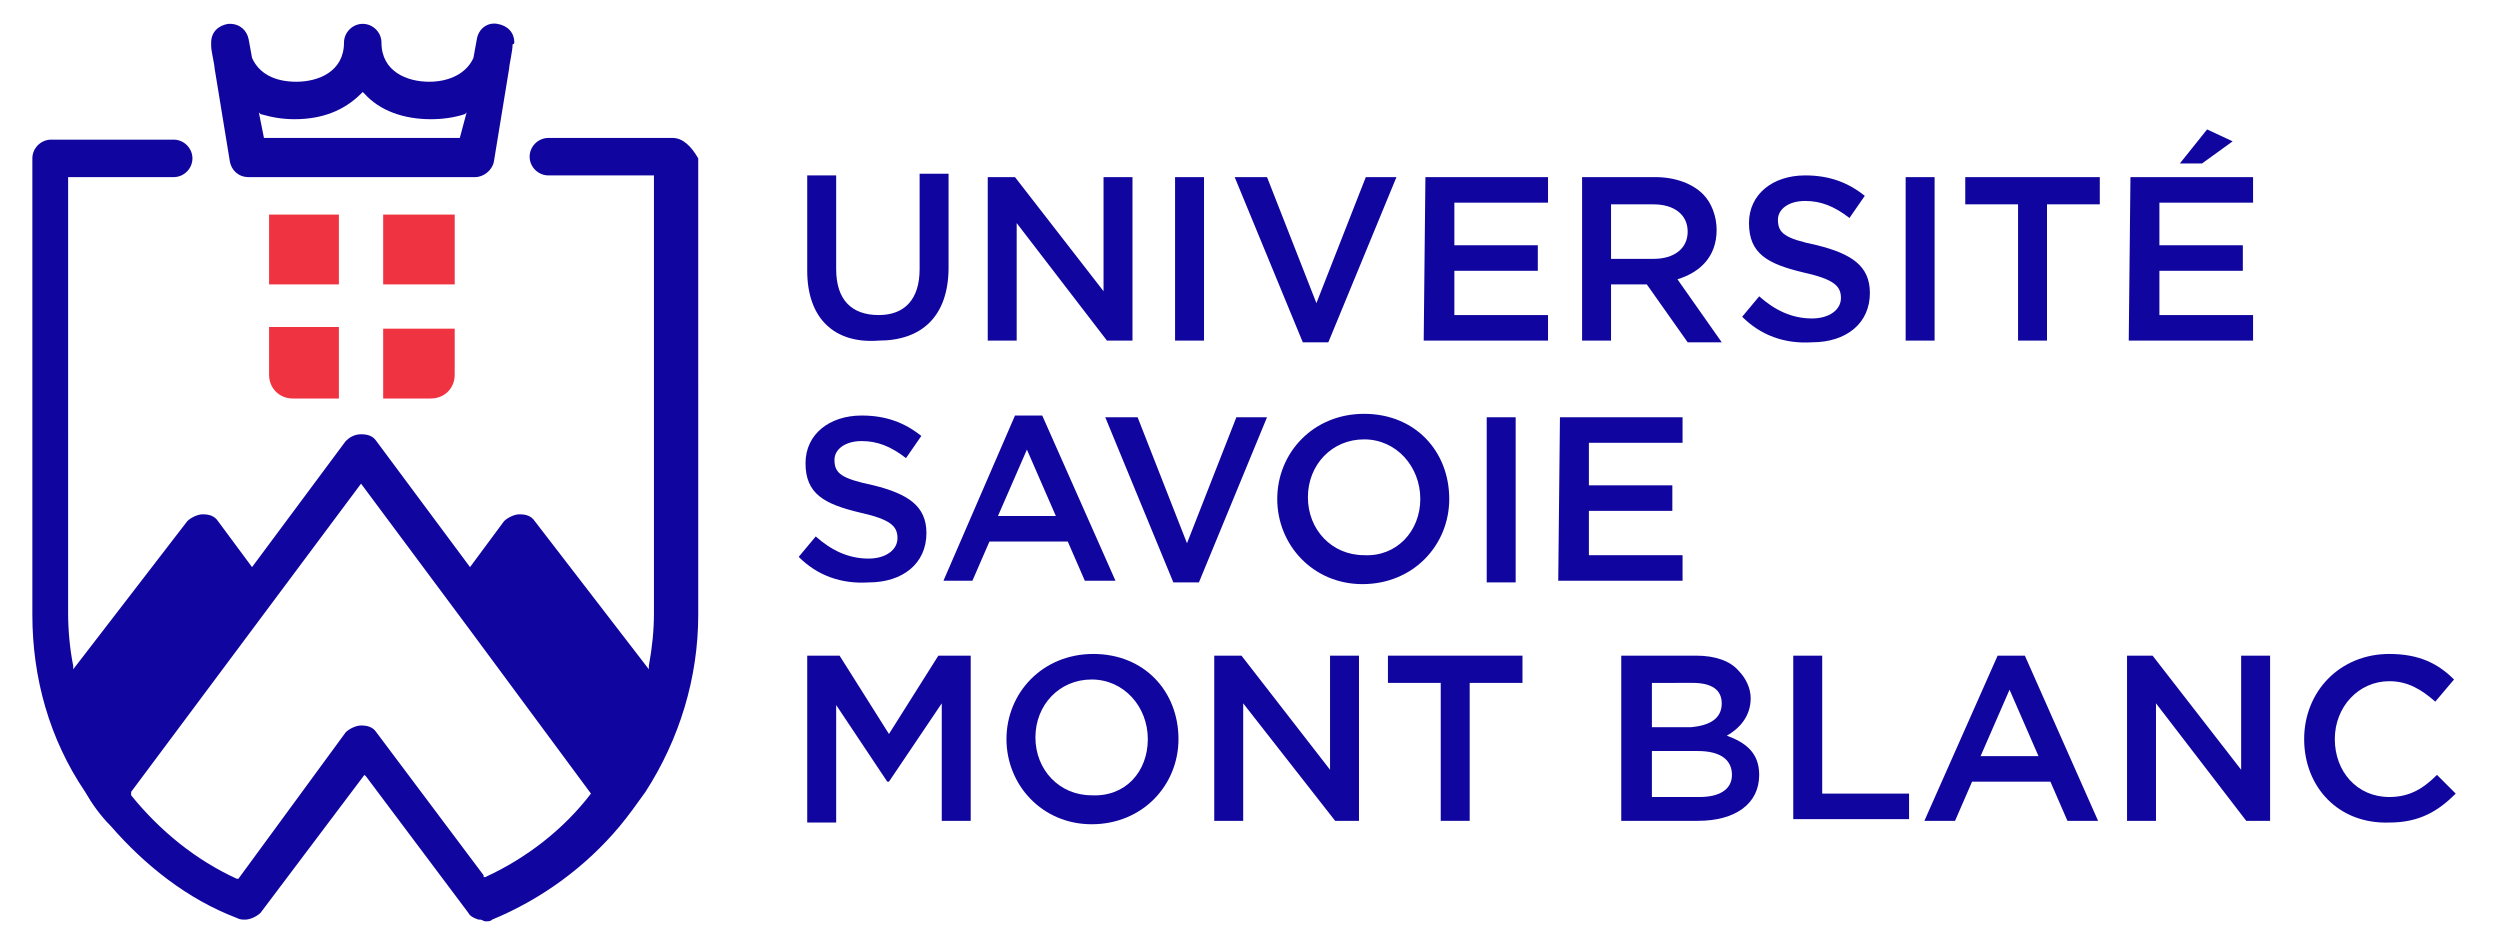
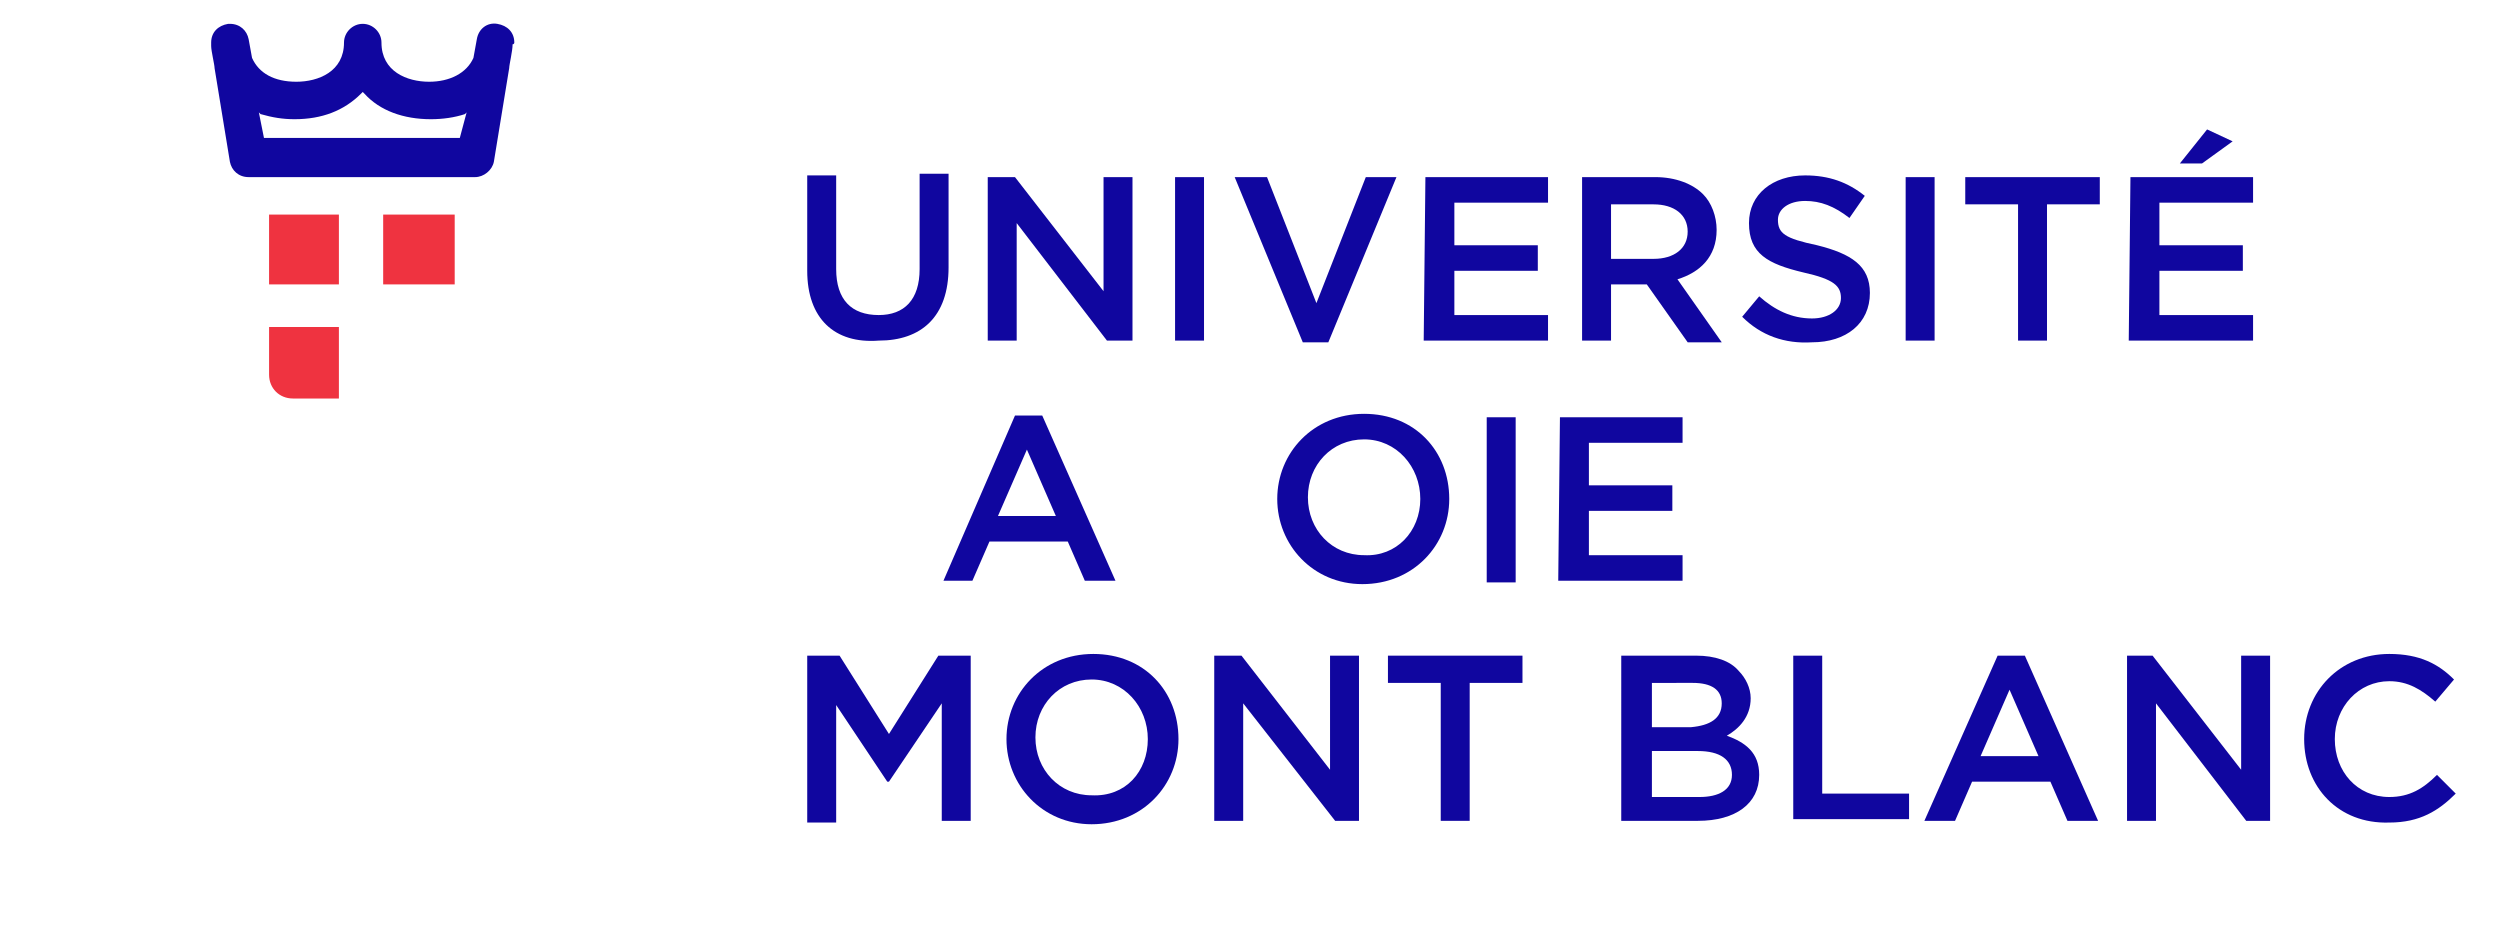
<svg xmlns="http://www.w3.org/2000/svg" version="1.1" id="Calque_1" x="0px" y="0px" viewBox="0 0 146.8 54.7" style="enable-background:new 0 0 146.8 54.7;" xml:space="preserve">
  <style type="text/css">
	.st0{fill:#10069F;}
	.st1{fill:#EF3340;}
</style>
  <g>
    <g>
      <path class="st0" d="M47.4,15.9v-5.6h1.7v5.5c0,1.8,0.9,2.7,2.5,2.7c1.5,0,2.4-0.9,2.4-2.7v-5.6h1.7v5.5c0,2.9-1.6,4.3-4.1,4.3    C49,20.2,47.4,18.7,47.4,15.9z" />
      <path class="st0" d="M58,10.4h1.6l5.2,6.7v-6.7h1.7V20H65l-5.3-6.9V20H58V10.4L58,10.4z" />
      <path class="st0" d="M69,10.4h1.7V20H69V10.4z" />
      <path class="st0" d="M72.5,10.4h1.9l2.9,7.4l2.9-7.4H82l-4,9.7h-1.5L72.5,10.4z" />
      <path class="st0" d="M83.7,10.4h7.2v1.5h-5.5v2.5h4.9v1.5h-4.9v2.6h5.5V20h-7.3L83.7,10.4L83.7,10.4z" />
      <path class="st0" d="M92.9,10.4h4.3c1.2,0,2.2,0.4,2.8,1c0.5,0.5,0.8,1.3,0.8,2.1v0c0,1.6-1,2.5-2.3,2.9l2.6,3.7h-2l-2.4-3.4h-2.1    V20h-1.7V10.4L92.9,10.4z M97.1,15.2c1.2,0,2-0.6,2-1.6v0c0-1-0.8-1.6-2-1.6h-2.5v3.2H97.1z" />
      <path class="st0" d="M102.3,18.6l1-1.2c0.9,0.8,1.9,1.3,3.1,1.3c1,0,1.7-0.5,1.7-1.2v0c0-0.7-0.4-1.1-2.2-1.5    c-2.1-0.5-3.2-1.1-3.2-2.9v0c0-1.7,1.4-2.8,3.3-2.8c1.4,0,2.5,0.4,3.5,1.2l-0.9,1.3c-0.9-0.7-1.7-1-2.6-1c-1,0-1.6,0.5-1.6,1.1v0    c0,0.8,0.4,1.1,2.3,1.5c2,0.5,3.1,1.2,3.1,2.8v0c0,1.8-1.4,2.9-3.4,2.9C104.8,20.2,103.4,19.7,102.3,18.6z" />
      <path class="st0" d="M111.9,10.4h1.7V20h-1.7V10.4z" />
      <path class="st0" d="M118.5,12h-3.1v-1.6h7.9V12h-3.1V20h-1.7L118.5,12L118.5,12z" />
      <path class="st0" d="M125.1,10.4h7.2v1.5h-5.5v2.5h4.9v1.5h-4.9v2.6h5.5V20h-7.3L125.1,10.4L125.1,10.4z M129.6,7.6l1.5,0.7    l-1.8,1.3H128L129.6,7.6z" />
-       <path class="st0" d="M46.9,32.7l1-1.2c0.9,0.8,1.9,1.3,3.1,1.3c1,0,1.7-0.5,1.7-1.2v0c0-0.7-0.4-1.1-2.2-1.5    c-2.1-0.5-3.2-1.1-3.2-2.9v0c0-1.7,1.4-2.8,3.3-2.8c1.4,0,2.5,0.4,3.5,1.2l-0.9,1.3c-0.9-0.7-1.7-1-2.6-1c-1,0-1.6,0.5-1.6,1.1v0    c0,0.8,0.4,1.1,2.3,1.5c2,0.5,3.1,1.2,3.1,2.8v0c0,1.8-1.4,2.9-3.4,2.9C49.4,34.3,48,33.8,46.9,32.7z" />
      <path class="st0" d="M59.6,24.4h1.6l4.3,9.7h-1.8l-1-2.3h-4.6l-1,2.3h-1.7L59.6,24.4z M62,30.3l-1.7-3.9l-1.7,3.9L62,30.3L62,30.3    z" />
-       <path class="st0" d="M64.9,24.5h1.9l2.9,7.4l2.9-7.4h1.8l-4,9.7h-1.5L64.9,24.5z" />
      <path class="st0" d="M75,29.3L75,29.3c0-2.7,2.1-5,5.1-5c3,0,5,2.2,5,5v0c0,2.7-2.1,5-5.1,5C77.1,34.3,75,32,75,29.3z M83.4,29.3    L83.4,29.3c0-1.9-1.4-3.5-3.3-3.5s-3.3,1.5-3.3,3.4v0c0,1.9,1.4,3.4,3.3,3.4C82,32.7,83.4,31.2,83.4,29.3z" />
      <path class="st0" d="M87.3,24.5H89v9.7h-1.7V24.5z" />
      <path class="st0" d="M91.6,24.5h7.2V26h-5.5v2.5h4.9V30h-4.9v2.6h5.5v1.5h-7.3L91.6,24.5L91.6,24.5z" />
      <path class="st0" d="M47.5,38.5h1.8l2.9,4.6l2.9-4.6H57v9.7h-1.7v-6.9l-3.1,4.6h-0.1l-3-4.5v6.9h-1.7V38.5L47.5,38.5z" />
      <path class="st0" d="M59.1,43.4L59.1,43.4c0-2.7,2.1-5,5.1-5c3,0,5,2.2,5,5v0c0,2.7-2.1,5-5.1,5C61.2,48.4,59.1,46.1,59.1,43.4z     M67.4,43.4L67.4,43.4c0-1.9-1.4-3.5-3.3-3.5s-3.3,1.5-3.3,3.4v0c0,1.9,1.4,3.4,3.3,3.4C66.1,46.8,67.4,45.3,67.4,43.4z" />
      <path class="st0" d="M71.3,38.5h1.6l5.2,6.7v-6.7h1.7v9.7h-1.4L73,41.3v6.9h-1.7V38.5z" />
      <path class="st0" d="M84.6,40.1h-3.1v-1.6h7.9v1.6h-3.1v8.1h-1.7L84.6,40.1L84.6,40.1z" />
      <path class="st0" d="M95.3,38.5h4.3c1.1,0,2,0.3,2.5,0.9c0.4,0.4,0.7,1,0.7,1.6v0c0,1.1-0.7,1.8-1.4,2.2c1.1,0.4,1.9,1,1.9,2.3v0    c0,1.7-1.4,2.7-3.6,2.7h-4.5V38.5L95.3,38.5z M101.1,41.3c0-0.8-0.6-1.2-1.7-1.2H97v2.6h2.3C100.4,42.6,101.1,42.2,101.1,41.3    L101.1,41.3L101.1,41.3z M99.7,44.1H97v2.7h2.8c1.1,0,1.9-0.4,1.9-1.3v0C101.7,44.6,101,44.1,99.7,44.1z" />
      <path class="st0" d="M105.3,38.5h1.7v8.1h5.1v1.5h-6.8V38.5z" />
      <path class="st0" d="M117.3,38.5h1.6l4.3,9.7h-1.8l-1-2.3h-4.6l-1,2.3H113L117.3,38.5z M119.7,44.4l-1.7-3.9l-1.7,3.9H119.7z" />
      <path class="st0" d="M124.8,38.5h1.6l5.2,6.7v-6.7h1.7v9.7h-1.4l-5.3-6.9v6.9h-1.7V38.5z" />
      <path class="st0" d="M135.3,43.4L135.3,43.4c0-2.8,2.1-5,5-5c1.8,0,2.9,0.6,3.8,1.5l-1.1,1.3c-0.8-0.7-1.6-1.2-2.7-1.2    c-1.8,0-3.2,1.5-3.2,3.4v0c0,1.9,1.3,3.4,3.2,3.4c1.2,0,2-0.5,2.8-1.3l1.1,1.1c-1,1-2.1,1.7-3.9,1.7    C137.3,48.4,135.3,46.2,135.3,43.4z" />
    </g>
    <g>
      <path class="st1" d="M15.8,19.3V22c0,0.8,0.6,1.4,1.4,1.4h2.7v-4.2H15.8z" />
-       <path class="st1" d="M22.5,23.4h2.8c0.8,0,1.4-0.6,1.4-1.4v-2.7h-4.2L22.5,23.4L22.5,23.4z" />
      <polygon class="st1" points="19.9,12.6 17.7,12.6 17.2,12.6 15.8,12.6 15.8,14 15.8,15 15.8,16.7 19.9,16.7   " />
      <polygon class="st1" points="26.7,16.7 26.7,14 26.7,14 26.7,12.6 25.2,12.6 24.8,12.6 22.5,12.6 22.5,16.7   " />
    </g>
    <g>
-       <path class="st0" d="M39.5,8.1h-7.3c-0.6,0-1.1,0.5-1.1,1.1c0,0.6,0.5,1.1,1.1,1.1h6.2v25.7c0,1-0.1,2-0.3,3.1l0,0.2l-6.7-8.7    c-0.2-0.3-0.5-0.4-0.9-0.4c-0.3,0-0.7,0.2-0.9,0.4l-2,2.7l-5.5-7.4c-0.2-0.3-0.5-0.4-0.9-0.4s-0.7,0.2-0.9,0.4l-5.5,7.4l-2-2.7    c-0.2-0.3-0.5-0.4-0.9-0.4c-0.3,0-0.7,0.2-0.9,0.4l-6.7,8.7l0-0.2c-0.2-1-0.3-2.1-0.3-3.1V10.4h6.2c0.6,0,1.1-0.5,1.1-1.1    c0-0.6-0.5-1.1-1.1-1.1H3c-0.6,0-1.1,0.5-1.1,1.1v26.8c0,3.7,1,7.3,3.1,10.4c0.4,0.7,0.9,1.4,1.5,2c2,2.3,4.5,4.3,7.4,5.4    c0.2,0.1,0.3,0.1,0.5,0.1c0.3,0,0.7-0.2,0.9-0.4l6.1-8.1l0.1,0.1l6,8c0.1,0.2,0.3,0.3,0.6,0.4l0.1,0c0.1,0,0.2,0.1,0.3,0.1l0,0    c0.2,0,0.3,0,0.4-0.1c2.9-1.2,5.5-3.1,7.5-5.5c0.5-0.6,1-1.3,1.5-2c2-3.1,3.1-6.7,3.1-10.4V9.3C40.6,8.6,40.1,8.1,39.5,8.1z     M34.7,46.6c-1.6,2.1-3.8,3.8-6.2,4.9l-0.1,0l0-0.1L22.1,43c-0.2-0.3-0.5-0.4-0.9-0.4c-0.3,0-0.7,0.2-0.9,0.4L14,51.6l-0.1,0    c-2.4-1.1-4.5-2.8-6.2-4.9l0-0.1l0-0.1l13.5-18.1l6.4,8.6L34.7,46.6L34.7,46.6z" />
      <g>
        <path class="st0" d="M30.2,2.5c0-0.6-0.4-1-1-1.1c-0.6-0.1-1.1,0.3-1.2,0.9l-0.2,1.1c-0.4,0.9-1.4,1.4-2.6,1.4     c-1.3,0-2.8-0.6-2.8-2.3c0-0.6-0.5-1.1-1.1-1.1c-0.6,0-1.1,0.5-1.1,1.1c0,1.7-1.5,2.3-2.8,2.3c-1.3,0-2.2-0.5-2.6-1.4v0l-0.2-1.1     c-0.1-0.5-0.5-0.9-1.1-0.9c0,0-0.1,0-0.1,0c-0.6,0.1-1,0.5-1,1.1c0,0.1,0,0.1,0,0.2c0,0.3,0.2,1.1,0.2,1.3l0,0l0.9,5.5     c0.1,0.5,0.5,0.9,1.1,0.9h13.3c0.5,0,1-0.4,1.1-0.9l0.9-5.5l0,0c0-0.2,0.2-1,0.2-1.4C30.2,2.6,30.2,2.5,30.2,2.5z M27,8.1H15.5     l-0.3-1.5l0.1,0.1C16,6.9,16.6,7,17.3,7c1.6,0,2.9-0.5,3.9-1.5l0.1-0.1l0.1,0.1c0.9,1,2.3,1.5,3.9,1.5c0.7,0,1.4-0.1,2-0.3     l0.1-0.1L27,8.1z" />
      </g>
    </g>
  </g>
</svg>